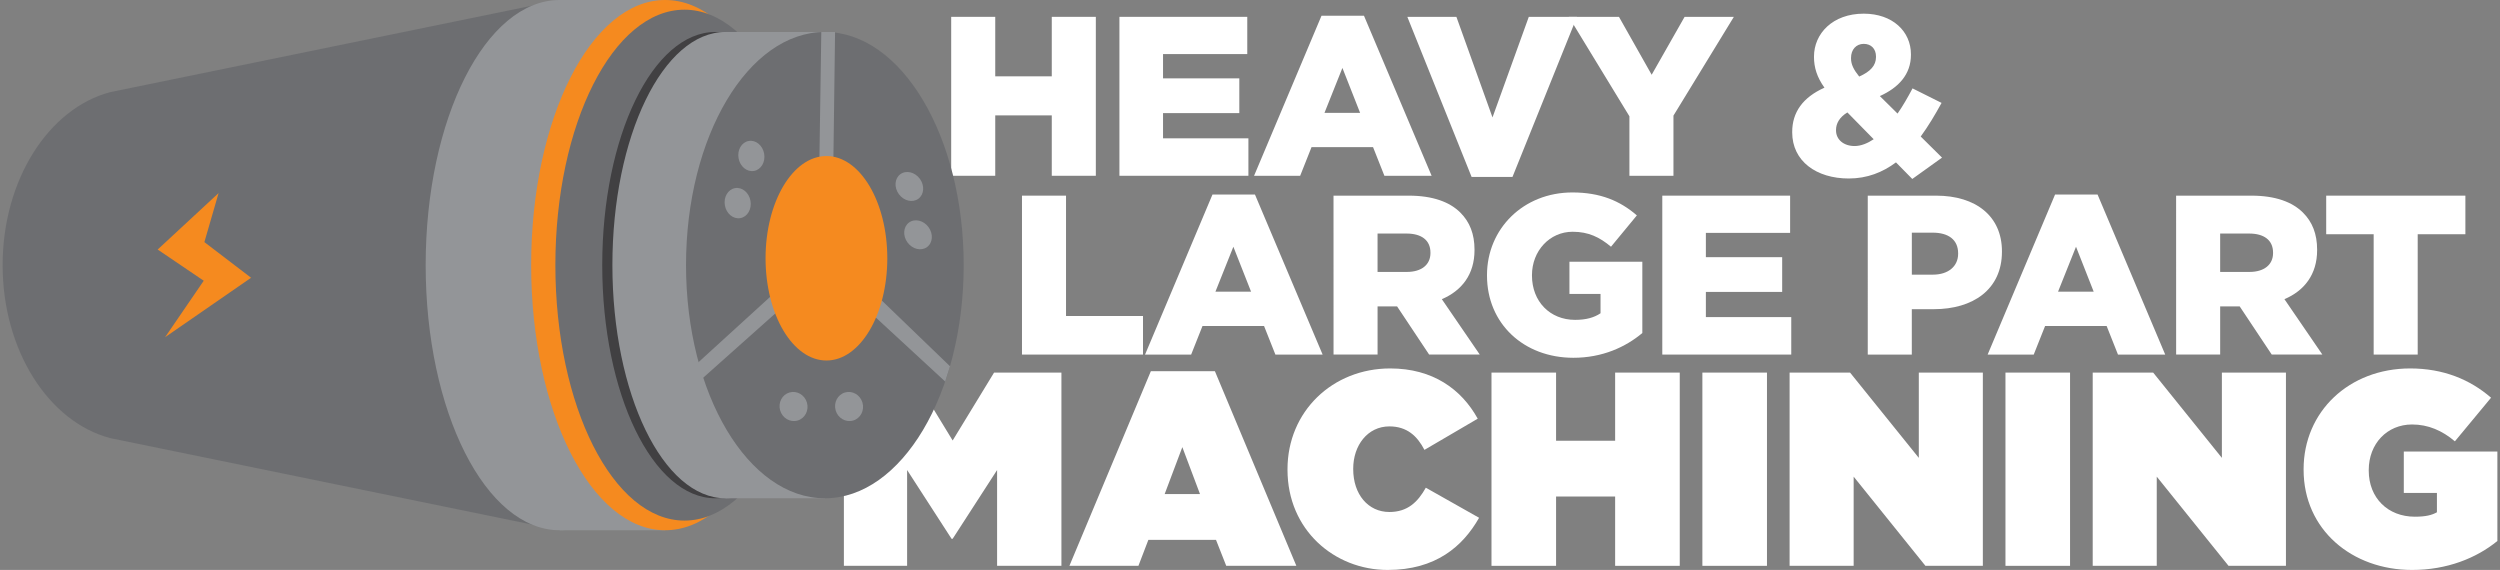
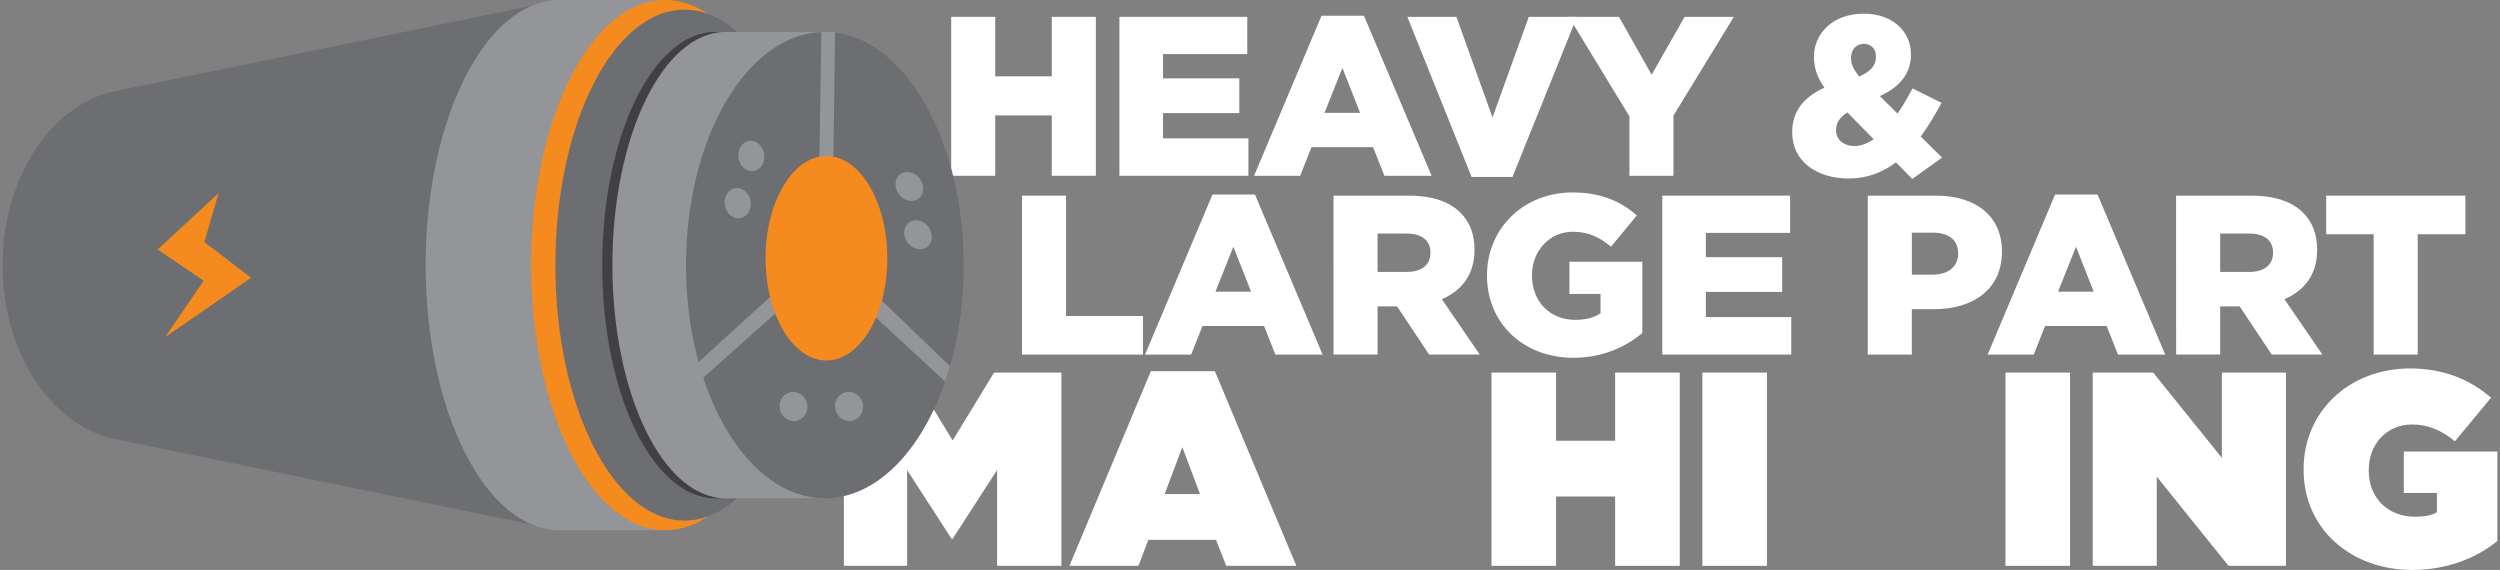
<svg xmlns="http://www.w3.org/2000/svg" version="1.1" id="Layer_1" x="0px" y="0px" width="193px" height="44px" viewBox="0 0 193 44" xml:space="preserve">
  <rect x="0" y="0" width="193" height="44" fill="#808080" stroke="none" />
  <g>
    <polygon fill="#FFFFFF" points="73.432,1.3 76.833,1.3 76.833,5.893 81.197,5.893 81.197,1.3 84.598,1.3 84.598,13.57 81.197,13.57 81.197,8.908 76.833,8.908 76.833,13.57 73.432,13.57 " />
    <polygon fill="#FFFFFF" points="86.42,1.3 96.289,1.3 96.289,4.175 89.786,4.175 89.786,6.05 95.675,6.05 95.675,8.732 89.786,8.732 89.786,10.679 96.377,10.679 96.377,13.57 86.42,13.57 " />
    <path fill="#FFFFFF" d="M102.021,1.213h3.277l5.223,12.357h-3.646L106,11.361h-4.751l-0.876,2.209h-3.559L102.021,1.213z M105.001,8.715l-1.367-3.471l-1.385,3.471H105.001z" />
    <polygon fill="#FFFFFF" points="108.646,1.3 112.434,1.3 115.221,9.065 118.023,1.3 121.742,1.3 116.764,13.658 113.607,13.658 " />
    <polygon fill="#FFFFFF" points="125.791,8.978 121.111,1.3 124.984,1.3 127.509,5.771 130.051,1.3 133.854,1.3 129.191,8.925 129.191,13.57 125.791,13.57 " />
    <path fill="#FFFFFF" d="M146.369,12.536c-1.034,0.771-2.227,1.244-3.646,1.244c-2.488,0-4.365-1.331-4.365-3.558v-0.035 c0-1.508,0.808-2.665,2.49-3.418c-0.578-0.807-0.808-1.561-0.808-2.367V4.368c0-1.771,1.437-3.313,3.839-3.313 c2.227,0,3.646,1.367,3.646,3.138v0.035c0,1.525-0.965,2.542-2.401,3.189l1.367,1.351c0.403-0.579,0.788-1.245,1.157-1.945 l2.242,1.121c-0.509,0.929-1.033,1.806-1.611,2.595l1.646,1.63l-2.296,1.647L146.369,12.536z M144.65,10.748l-2.032-2.068 c-0.613,0.368-0.877,0.859-0.877,1.35v0.035c0,0.719,0.597,1.209,1.438,1.209C143.669,11.273,144.18,11.063,144.65,10.748 M144.827,4.402V4.368c0-0.614-0.386-0.982-0.947-0.982c-0.579,0-0.981,0.438-0.981,1.087v0.035c0,0.474,0.211,0.876,0.631,1.402 C144.406,5.524,144.827,5.052,144.827,4.402" />
    <polygon fill="#FFFFFF" points="78.897,15.104 82.297,15.104 82.297,24.395 88.24,24.395 88.24,27.373 78.897,27.373 " />
    <path fill="#FFFFFF" d="M93.604,15.016h3.278l5.224,12.357h-3.646l-0.876-2.208h-4.751l-0.876,2.208h-3.559L93.604,15.016z M96.583,22.518l-1.367-3.47l-1.385,3.47H96.583z" />
    <path fill="#FFFFFF" d="M102.947,15.104h5.802c1.875,0,3.173,0.491,3.996,1.314c0.719,0.719,1.087,1.648,1.087,2.857v0.035 c0,1.893-0.999,3.138-2.523,3.786l2.928,4.276h-3.909l-2.472-3.716h-1.508v3.716h-3.399L102.947,15.104L102.947,15.104z M108.607,20.993c1.141,0,1.824-0.562,1.824-1.455v-0.035c0-0.98-0.72-1.473-1.842-1.473h-2.242v2.963H108.607z" />
    <path fill="#FFFFFF" d="M114.796,21.273v-0.035c0-3.576,2.804-6.381,6.593-6.381c2.154,0,3.68,0.649,4.977,1.771l-1.997,2.419 c-0.877-0.735-1.735-1.156-2.962-1.156c-1.771,0-3.139,1.473-3.139,3.348v0.035c0,1.998,1.385,3.419,3.33,3.419 c0.842,0,1.473-0.176,1.963-0.51v-1.49h-2.4v-2.488h5.627v5.504c-1.297,1.087-3.085,1.911-5.328,1.911 C117.637,27.619,114.796,24.988,114.796,21.273" />
    <polygon fill="#FFFFFF" points="128.329,15.104 138.197,15.104 138.197,17.978 131.693,17.978 131.693,19.854 137.584,19.854 137.584,22.536 131.693,22.536 131.693,24.48 138.285,24.48 138.285,27.373 128.329,27.373 " />
    <path fill="#FFFFFF" d="M144.191,15.104h5.276c3.085,0,5.083,1.596,5.083,4.295v0.034c0,2.91-2.227,4.436-5.259,4.436h-1.7v3.505 h-3.4V15.104z M149.223,21.203c1.192,0,1.945-0.648,1.945-1.612v-0.035c0-1.052-0.753-1.595-1.963-1.595h-1.612v3.242H149.223z" />
    <path fill="#FFFFFF" d="M158.652,15.016h3.279l5.223,12.357h-3.646l-0.876-2.208h-4.75l-0.878,2.208h-3.558L158.652,15.016z M161.633,22.518l-1.365-3.47l-1.387,3.47H161.633z" />
    <path fill="#FFFFFF" d="M167.996,15.104h5.802c1.876,0,3.173,0.491,3.996,1.314c0.72,0.719,1.088,1.648,1.088,2.857v0.035 c0,1.893-0.999,3.138-2.524,3.786l2.928,4.276h-3.908l-2.473-3.716h-1.508v3.716h-3.399L167.996,15.104L167.996,15.104z M173.658,20.993c1.139,0,1.822-0.562,1.822-1.455v-0.035c0-0.98-0.719-1.473-1.84-1.473h-2.244v2.963H173.658z" />
    <polygon fill="#FFFFFF" points="183.247,18.083 179.583,18.083 179.583,15.104 190.328,15.104 190.328,18.083 186.646,18.083 186.646,27.373 183.247,27.373 " />
    <polygon fill="#FFFFFF" points="65.148,28.764 70.349,28.764 73.545,34.006 76.742,28.764 81.942,28.764 81.942,43.682 76.976,43.682 76.976,36.286 73.545,41.594 73.46,41.594 70.029,36.286 70.029,43.682 65.148,43.682 " />
    <path fill="#FFFFFF" d="M88.846,28.656h4.944l6.287,15.023h-5.413l-0.789-2.002h-5.221l-0.767,2.002h-5.328L88.846,28.656z M92.64,38.141l-1.364-3.623l-1.364,3.623H92.64z" />
-     <path fill="#FFFFFF" d="M99.395,36.266v-0.043c0-4.455,3.475-7.779,7.928-7.779c3.283,0,5.498,1.599,6.757,3.879l-4.113,2.408 c-0.554-1.065-1.343-1.813-2.707-1.813c-1.684,0-2.792,1.471-2.792,3.262v0.043c0,1.938,1.15,3.303,2.792,3.303 c1.406,0,2.195-0.768,2.813-1.875l4.113,2.322C112.927,42.189,110.838,44,107.13,44C102.996,44,99.395,40.891,99.395,36.266" />
    <polygon fill="#FFFFFF" points="115.143,28.764 120.129,28.764 120.129,34.025 124.689,34.025 124.689,28.764 129.677,28.764 129.677,43.682 124.689,43.682 124.689,38.331 120.129,38.331 120.129,43.682 115.143,43.682 " />
    <rect x="131.424" y="28.764" fill="#FFFFFF" width="4.986" height="14.918" />
-     <polygon fill="#FFFFFF" points="138.157,28.764 142.825,28.764 148.132,35.348 148.132,28.764 153.076,28.764 153.076,43.682 148.643,43.682 143.102,36.797 143.102,43.682 138.157,43.682 " />
    <rect x="154.822" y="28.764" fill="#FFFFFF" width="4.986" height="14.918" />
    <polygon fill="#FFFFFF" points="161.557,28.764 166.225,28.764 171.529,35.348 171.529,28.764 176.475,28.764 176.475,43.682 172.042,43.682 166.501,36.797 166.501,43.682 161.557,43.682 " />
    <path fill="#FFFFFF" d="M177.838,36.266v-0.043c0-4.455,3.516-7.779,8.227-7.779c2.558,0,4.625,0.854,6.244,2.26l-2.791,3.367 c-0.98-0.832-2.067-1.301-3.305-1.301c-1.939,0-3.346,1.492-3.346,3.518v0.042c0,2.108,1.471,3.56,3.56,3.56 c0.853,0,1.32-0.127,1.704-0.341v-1.493h-2.557v-3.195h7.224v6.904C191.18,43.084,188.92,44,186.213,44 C181.566,44,177.838,40.891,177.838,36.266" />
    <path fill="#6D6E71" d="M8.5,7.114v0.002c-4.732,1.25-8.297,6.752-8.297,13.353S3.767,32.57,8.5,33.82v0.002l34.706,7.113V0 L8.5,7.114z" />
    <path fill="#939598" d="M53.548,20.468c0,11.305-4.63,20.467-10.343,20.467c-5.712,0-10.343-9.162-10.343-20.467S37.493,0,43.205,0 C48.918,0,53.548,9.163,53.548,20.468" />
    <rect x="43.205" fill="#939598" width="8.144" height="40.936" />
    <path fill="#F58A1F" d="M61.692,20.468c0,11.305-4.631,20.467-10.343,20.467c-5.713,0-10.343-9.162-10.343-20.467 S45.636,0,51.349,0C57.061,0,61.692,9.163,61.692,20.468" />
    <path fill="#6D6E71" d="M62.805,20.468c0,10.891-4.461,19.721-9.965,19.721c-5.504,0-9.965-8.83-9.965-19.721 c0-10.89,4.461-19.72,9.965-19.72C58.343,0.748,62.805,9.578,62.805,20.468" />
    <path fill="#414042" d="M63.951,20.468c0,9.941-3.909,17.999-8.729,17.999c-4.821,0-8.729-8.058-8.729-17.999 c0-9.94,3.908-17.999,8.729-17.999C60.042,2.469,63.951,10.527,63.951,20.468" />
    <path fill="#939598" d="M64.735,20.468c0,9.941-3.908,17.999-8.729,17.999c-4.822,0-8.729-8.058-8.729-17.999 c0-9.94,3.907-17.999,8.729-17.999C60.827,2.469,64.735,10.527,64.735,20.468" />
    <rect x="56.006" y="2.469" fill="#939598" width="7.674" height="35.998" />
    <path fill="#6D6E71" d="M74.398,20.468c0,9.941-4.799,17.999-10.718,17.999c-5.92,0-10.719-8.058-10.719-17.999 c0-9.94,4.799-17.999,10.719-17.999C69.599,2.469,74.398,10.527,74.398,20.468" />
    <polygon fill="#939598" points="64.226,20.856 63.132,20.856 63.404,2.469 64.467,2.469 " />
    <polygon fill="#939598" points="63.628,20.834 54.056,29.365 53.734,28.133 63.134,19.562 " />
    <polygon fill="#939598" points="63.628,20.834 72.968,29.455 73.34,28.275 64.225,19.489 " />
    <path fill="#F58A1F" d="M68.5,19.938c0,4.359-2.104,7.893-4.699,7.893c-2.596,0-4.7-3.533-4.7-7.893s2.104-7.892,4.7-7.892 C66.396,12.047,68.5,15.579,68.5,19.938" />
    <path fill="#939598" d="M58.993,11.865c0.113,0.64-0.238,1.236-0.784,1.332c-0.546,0.097-1.08-0.344-1.192-0.982 c-0.113-0.641,0.238-1.237,0.784-1.332C58.346,10.785,58.88,11.226,58.993,11.865" />
    <path fill="#939598" d="M57.938,15.506c0.113,0.64-0.238,1.236-0.784,1.332c-0.546,0.097-1.081-0.344-1.193-0.982 c-0.113-0.641,0.238-1.237,0.784-1.333C57.292,14.426,57.825,14.866,57.938,15.506" />
    <path fill="#939598" d="M70.063,18.722c-0.385-0.523-0.335-1.214,0.112-1.542c0.446-0.328,1.12-0.171,1.505,0.352 c0.385,0.523,0.334,1.213-0.112,1.542C71.12,19.401,70.447,19.243,70.063,18.722" />
    <path fill="#939598" d="M69.394,14.991c-0.385-0.523-0.335-1.214,0.112-1.542c0.446-0.328,1.12-0.171,1.505,0.353 c0.384,0.522,0.334,1.213-0.112,1.542C70.451,15.671,69.778,15.513,69.394,14.991" />
    <path fill="#939598" d="M60.951,30.298c0.572-0.164,1.174,0.188,1.346,0.787c0.171,0.599-0.153,1.218-0.725,1.381 c-0.571,0.164-1.174-0.188-1.345-0.786C60.056,31.08,60.379,30.462,60.951,30.298" />
    <path fill="#939598" d="M65.237,30.298c0.572-0.164,1.174,0.188,1.346,0.787s-0.152,1.218-0.724,1.381 c-0.572,0.164-1.175-0.188-1.346-0.786C64.342,31.08,64.666,30.462,65.237,30.298" />
    <polygon fill="#F58A1F" points="16.875,14.905 12.172,19.264 15.728,21.673 12.746,26.031 19.383,21.443 15.778,18.69 " />
  </g>
</svg>